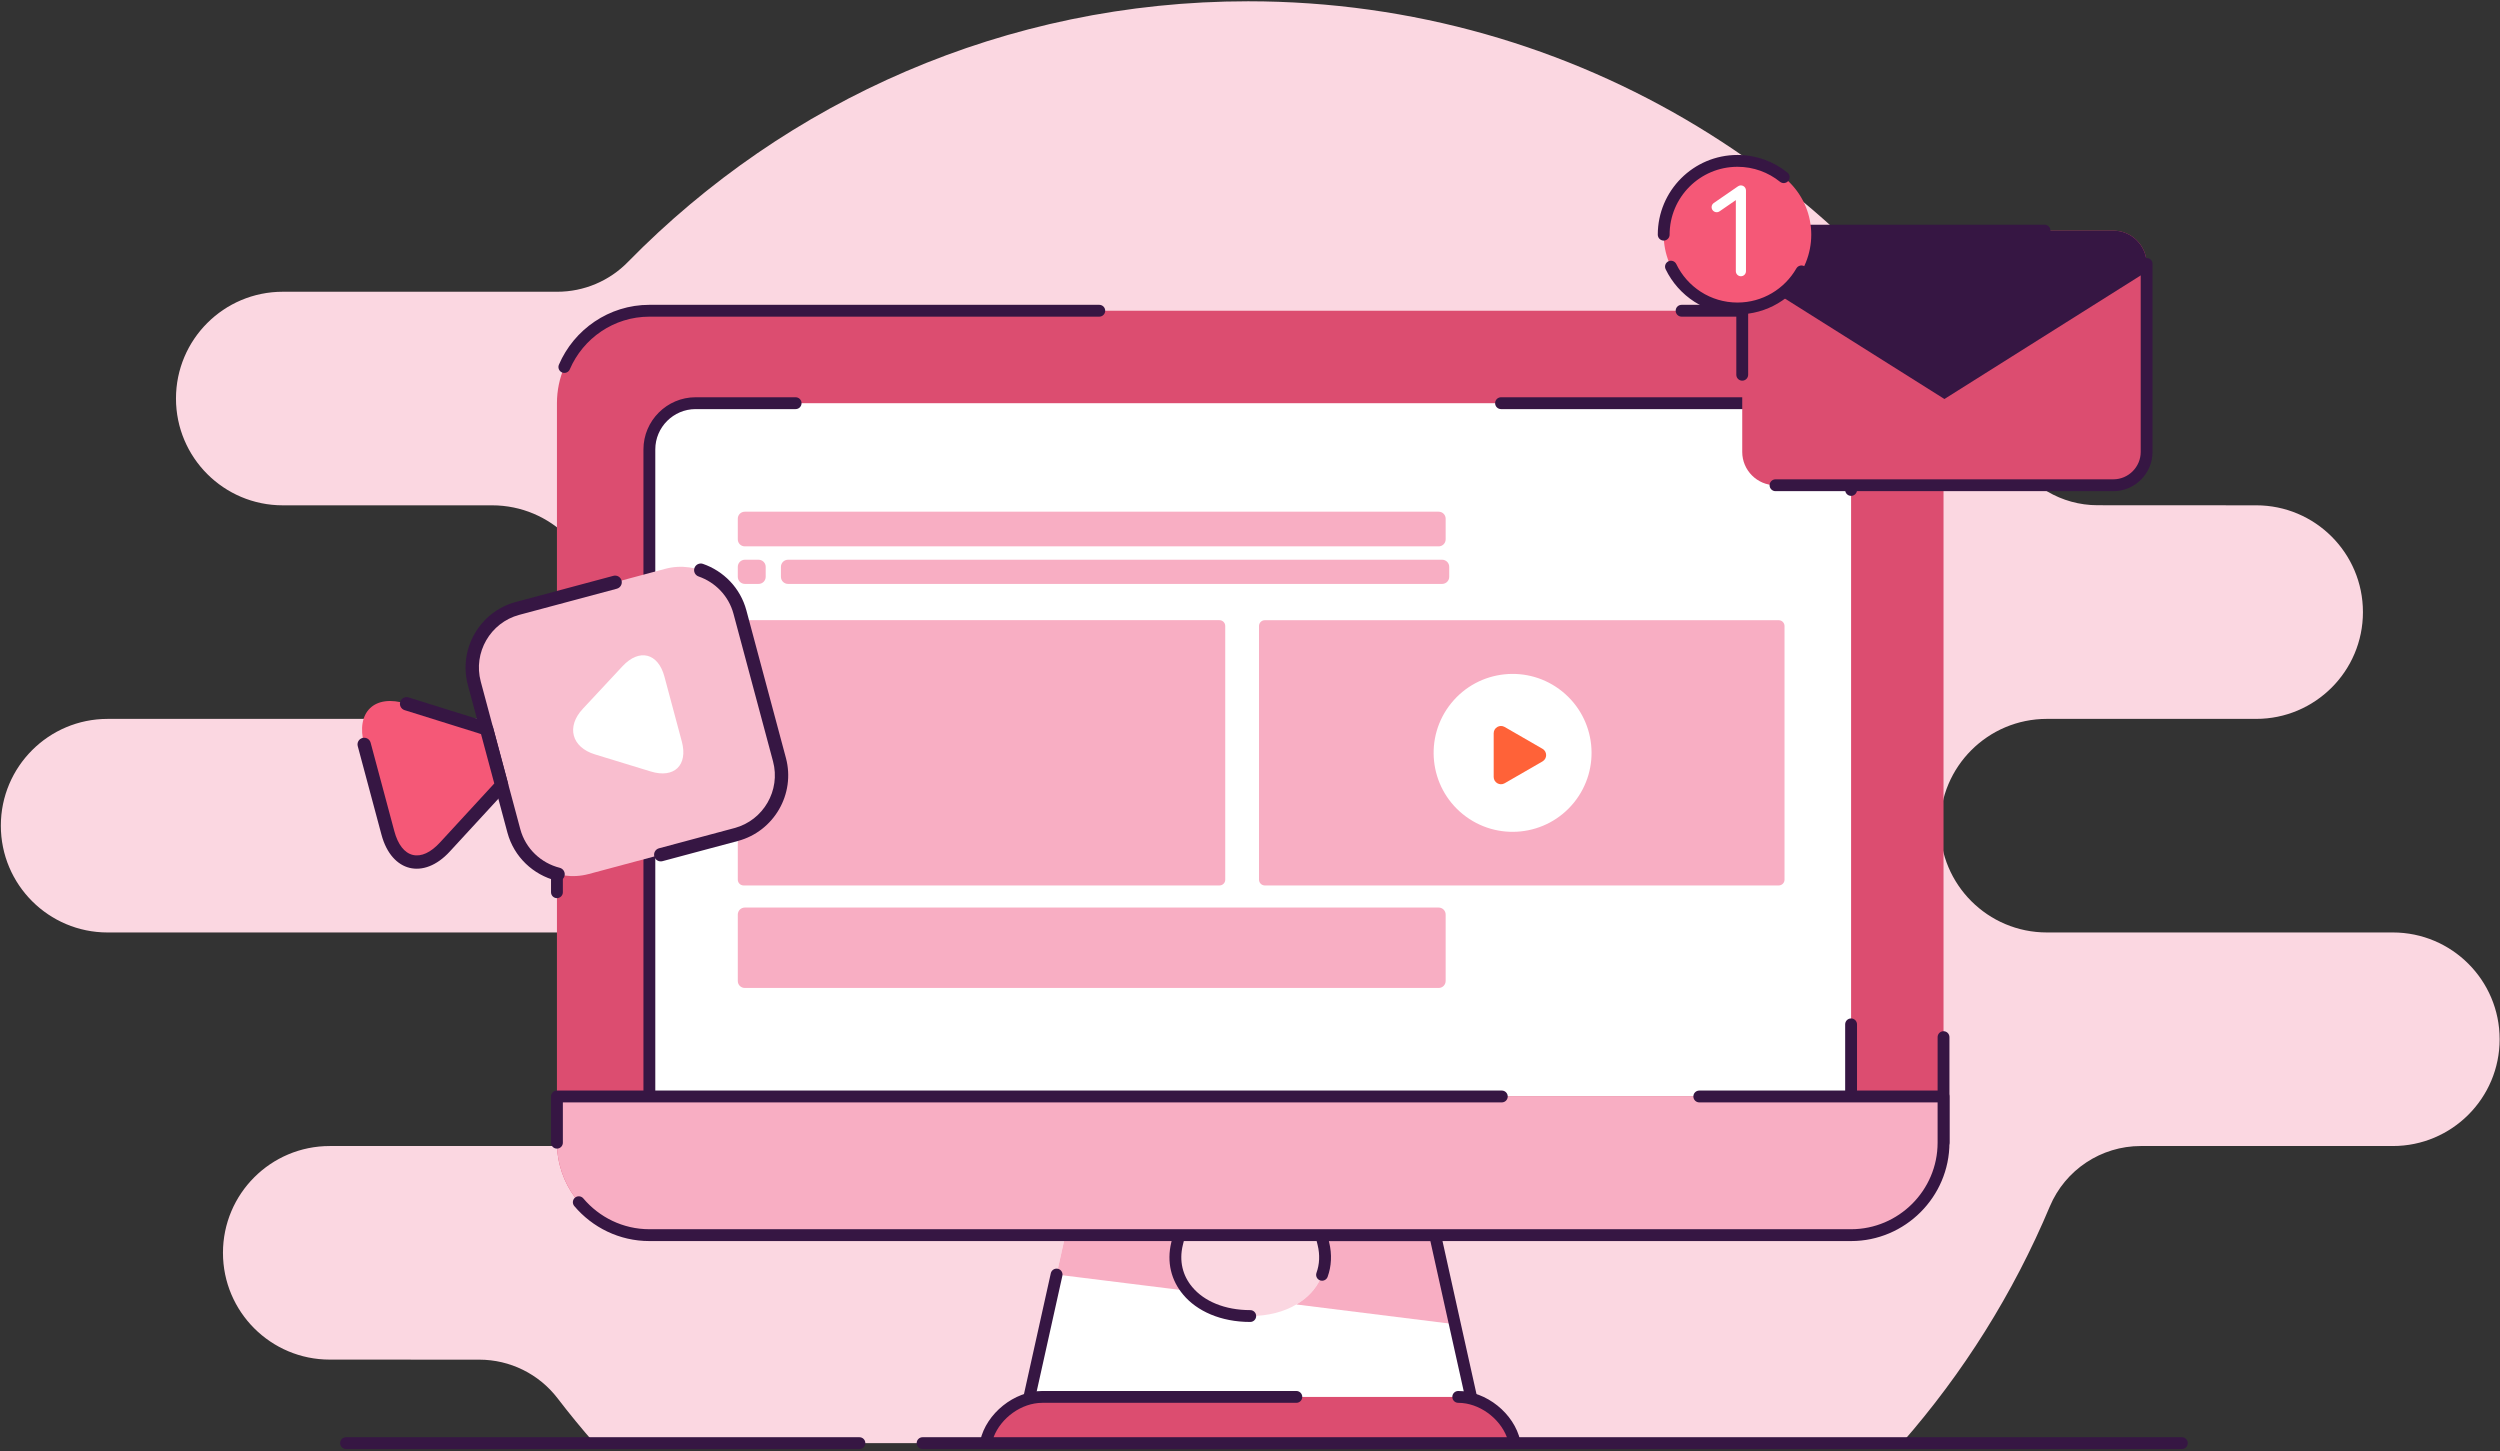
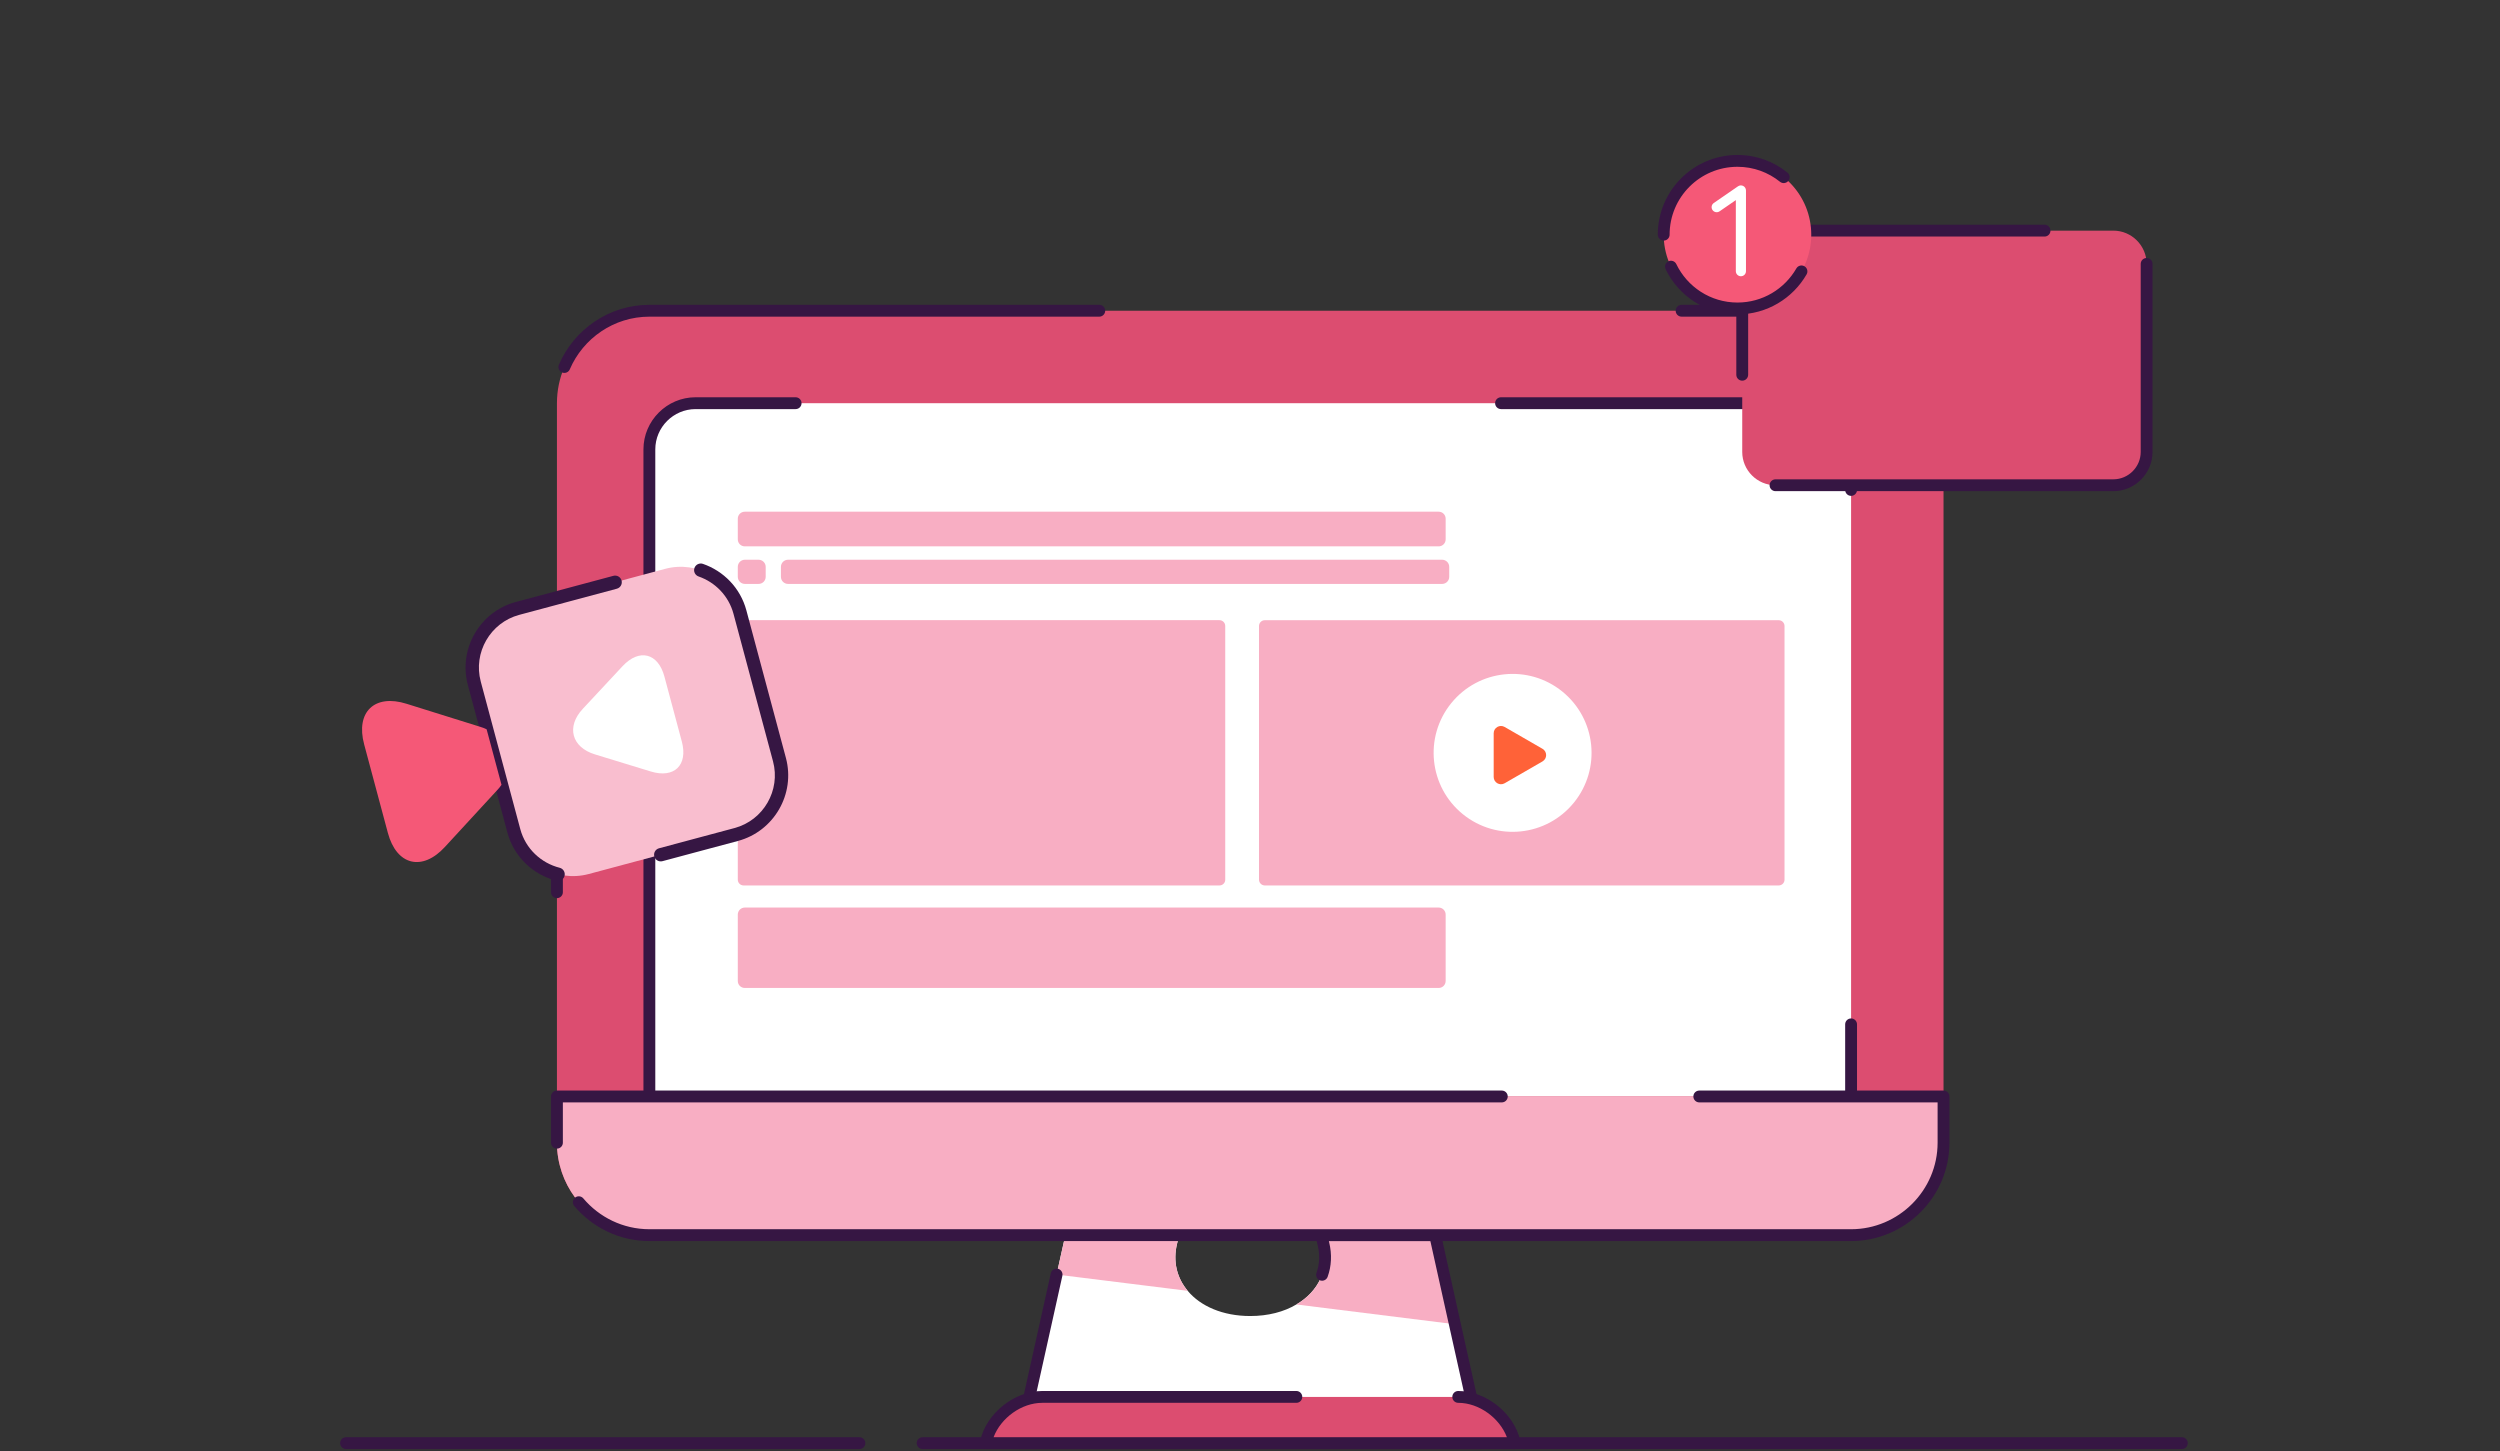
<svg xmlns="http://www.w3.org/2000/svg" width="1175" height="682" viewBox="0 0 1175 682" fill="none">
  <rect x="0" y="0" width="1175" height="682" fill="#333333" stroke="none" />
  <g clip-path="url(#clip0_3345_3753)">
-     <path fill-rule="evenodd" clip-rule="evenodd" d="M279.339 678.274C273.354 671.45 267.595 664.422 262.066 657.205C253.294 645.758 239.691 639.041 225.271 639.041C197.445 639.012 154.98 639.012 154.98 639.012C127.261 639.012 104.793 616.543 104.793 588.825C104.793 561.106 127.265 538.634 154.98 538.634H313.578C341.296 538.634 363.768 516.163 363.768 488.448C363.768 460.729 341.296 438.261 313.578 438.261H50.588C22.869 438.261 0.397 415.789 0.397 388.07C0.397 360.352 22.866 337.88 50.588 337.88H231.271C258.99 337.88 281.462 315.412 281.462 287.693C281.462 259.975 258.99 237.503 231.271 237.503H132.902C105.183 237.503 82.711 215.031 82.711 187.312C82.711 159.594 105.183 137.122 132.902 137.122H261.918C274.467 137.122 286.486 132.035 295.221 123.025C369.316 47.461 472.531 0.606 586.608 0.606C741.191 0.606 875.832 86.646 945.214 213.387C953.348 228.23 968.929 237.458 985.857 237.458C1016.34 237.499 1060.39 237.499 1060.39 237.499C1088.11 237.499 1110.58 259.967 1110.58 287.689C1110.58 315.408 1088.11 337.876 1060.39 337.876H962.024C934.305 337.876 911.833 360.348 911.833 388.067C911.833 415.785 934.305 438.257 962.024 438.257H1124.64C1152.35 438.257 1174.83 460.729 1174.83 488.444C1174.83 516.163 1152.35 538.631 1124.64 538.631H1006.17C987.509 538.631 970.662 549.822 963.419 567.025C946.265 607.912 922.643 645.427 893.851 678.27H279.339V678.274Z" fill="#FBD7E1" />
    <path fill-rule="evenodd" clip-rule="evenodd" d="M1025.47 675.491H433.618C432.082 675.491 430.835 676.742 430.835 678.274C430.835 679.807 432.082 681.057 433.618 681.057H1025.47C1027.01 681.057 1028.25 679.81 1028.25 678.274C1028.25 676.738 1027.01 675.491 1025.47 675.491Z" fill="#361643" />
    <path fill-rule="evenodd" clip-rule="evenodd" d="M403.933 675.491H162.65C161.114 675.491 159.867 676.742 159.867 678.274C159.867 679.807 161.114 681.057 162.65 681.057H403.929C405.465 681.057 406.712 679.81 406.712 678.274C406.712 676.738 405.465 675.491 403.929 675.491H403.933Z" fill="#361643" />
    <path d="M913.458 189.494V537.072C913.458 560.969 893.911 580.517 870.014 580.517H305.206C286.148 580.517 269.855 568.086 264.04 550.921C262.574 546.575 261.762 541.911 261.762 537.072V189.494C261.762 165.598 281.313 146.05 305.206 146.05H870.01C879.242 146.05 887.818 148.978 894.883 153.92C906.13 161.794 913.458 174.83 913.458 189.494V189.494Z" fill="#DC4D70" />
    <path fill-rule="evenodd" clip-rule="evenodd" d="M264.545 419.347V282.298C264.545 280.761 263.298 279.515 261.762 279.515C260.225 279.515 258.979 280.761 258.979 282.298V419.347C258.979 420.884 260.225 422.13 261.762 422.13C263.298 422.13 264.545 420.884 264.545 419.347Z" fill="#361643" />
    <path fill-rule="evenodd" clip-rule="evenodd" d="M267.803 173.59C274.026 159.074 288.479 148.833 305.206 148.833H516.662C518.195 148.833 519.445 147.586 519.445 146.05C519.445 144.513 518.195 143.267 516.662 143.267H305.206C286.197 143.267 269.766 154.896 262.689 171.397C262.085 172.811 262.738 174.447 264.151 175.052C265.565 175.657 267.202 175.004 267.806 173.59H267.803Z" fill="#361643" />
    <path fill-rule="evenodd" clip-rule="evenodd" d="M790.353 148.833H870.01C878.648 148.833 886.675 151.575 893.287 156.202C903.814 163.571 910.671 175.768 910.671 189.498V212.945C910.671 214.478 911.918 215.728 913.454 215.728C914.991 215.728 916.237 214.478 916.237 212.945V189.498C916.237 173.894 908.445 160.02 896.474 151.642C888.96 146.38 879.828 143.267 870.006 143.267H790.349C788.813 143.267 787.566 144.513 787.566 146.05C787.566 147.586 788.813 148.833 790.349 148.833H790.353Z" fill="#361643" />
-     <path fill-rule="evenodd" clip-rule="evenodd" d="M910.676 487.453V537.072C910.676 538.608 911.923 539.855 913.459 539.855C914.995 539.855 916.242 538.608 916.242 537.072V487.453C916.242 485.917 914.995 484.67 913.459 484.67C911.923 484.67 910.676 485.917 910.676 487.453Z" fill="#361643" />
    <path d="M696.232 678.274H478.995L496.595 599.04L500.717 580.521H554.21C553.88 581.827 553.557 583.129 553.231 584.487C551.164 592.955 553.175 600.721 558.225 606.696C564.251 613.92 574.73 618.533 587.606 618.533C596.022 618.533 603.462 616.577 609.273 613.104C619.596 607.074 624.913 596.48 621.982 584.487C621.652 583.129 621.329 581.827 621.006 580.521H674.495L683.783 622.395L696.221 678.274H696.232Z" fill="white" />
    <path d="M558.233 606.695L496.595 599.037L500.717 580.517H554.214C553.887 581.823 553.561 583.125 553.234 584.483C551.171 592.951 553.182 600.721 558.233 606.695V606.695Z" fill="#F8AEC3" />
    <path d="M683.794 622.392L609.284 613.104C619.607 607.078 624.928 596.48 621.993 584.487C621.663 583.129 621.336 581.827 621.017 580.521H674.507L683.794 622.392V622.392Z" fill="#F8AEC3" />
    <path fill-rule="evenodd" clip-rule="evenodd" d="M624.565 583.303L624.691 583.827C626.112 589.649 625.767 595.174 623.986 600.105C623.463 601.552 621.871 602.302 620.424 601.779C618.976 601.256 618.227 599.664 618.75 598.216C620.179 594.257 620.427 589.823 619.281 585.144C618.95 583.789 618.628 582.487 618.309 581.181C618.104 580.353 618.297 579.474 618.824 578.802C619.351 578.131 620.16 577.737 621.014 577.737H674.507C675.809 577.737 676.941 578.646 677.226 579.915L686.511 621.787L698.949 677.669C699.134 678.493 698.934 679.358 698.403 680.014C697.876 680.675 697.079 681.057 696.233 681.057H478.995C478.153 681.057 477.351 680.675 476.825 680.014C476.298 679.358 476.094 678.493 476.279 677.669L493.879 598.435C494.213 596.936 495.701 595.99 497.2 596.32C498.699 596.654 499.645 598.142 499.311 599.641L482.465 675.491H692.763L681.078 622.996L672.273 583.303H624.565V583.303Z" fill="#361643" />
-     <path fill-rule="evenodd" clip-rule="evenodd" d="M551.513 579.841C551.182 581.159 550.856 582.468 550.526 583.834C548.236 593.233 550.492 601.853 556.103 608.495C562.567 616.243 573.78 621.319 587.61 621.319C589.146 621.319 590.393 620.072 590.393 618.536C590.393 617 589.146 615.753 587.61 615.753C575.695 615.753 565.943 611.608 560.366 604.918C555.861 599.589 554.099 592.676 555.936 585.147C556.262 583.789 556.581 582.494 556.908 581.199C557.279 579.708 556.374 578.197 554.886 577.823C553.398 577.452 551.884 578.353 551.509 579.845L551.513 579.841Z" fill="#361643" />
    <path d="M870.01 211.216V515.346H305.206V211.216C305.206 199.268 314.98 189.494 326.928 189.494H848.292C860.236 189.494 870.006 199.268 870.006 211.216H870.01Z" fill="white" />
    <path fill-rule="evenodd" clip-rule="evenodd" d="M867.228 481.446V515.346C867.228 516.882 868.474 518.129 870.011 518.129C871.547 518.129 872.794 516.882 872.794 515.346V481.446C872.794 479.909 871.547 478.663 870.011 478.663C868.474 478.663 867.228 479.909 867.228 481.446Z" fill="#361643" />
    <path fill-rule="evenodd" clip-rule="evenodd" d="M307.989 515.346V211.216C307.989 200.8 316.512 192.277 326.928 192.277H373.946C375.482 192.277 376.729 191.03 376.729 189.494C376.729 187.958 375.482 186.711 373.946 186.711H326.928C313.447 186.711 302.419 197.739 302.419 211.216V515.346C302.419 516.882 303.669 518.129 305.202 518.129C306.734 518.129 307.985 516.882 307.985 515.346H307.989Z" fill="#361643" />
    <path fill-rule="evenodd" clip-rule="evenodd" d="M705.487 192.277H848.299C858.712 192.277 867.231 200.797 867.231 211.216V230.278C867.231 231.814 868.478 233.061 870.014 233.061C871.551 233.061 872.797 231.814 872.797 230.278V211.216C872.797 197.735 861.773 186.711 848.299 186.711H705.487C703.951 186.711 702.704 187.958 702.704 189.494C702.704 191.03 703.951 192.277 705.487 192.277Z" fill="#361643" />
    <path d="M913.458 515.346V537.072C913.458 560.969 893.911 580.517 870.014 580.517H305.206C286.148 580.517 269.855 568.086 264.04 550.92C262.574 546.575 261.762 541.911 261.762 537.072V515.346H913.458Z" fill="#F8AEC3" />
    <path fill-rule="evenodd" clip-rule="evenodd" d="M910.676 518.129H798.665C797.129 518.129 795.882 516.882 795.882 515.346C795.882 513.81 797.129 512.563 798.665 512.563H913.459C914.995 512.563 916.242 513.81 916.242 515.346V537.072C916.242 562.497 895.44 583.299 870.014 583.299H305.206C291.091 583.299 278.401 576.895 269.903 566.839C268.912 565.663 269.061 563.907 270.233 562.917C271.406 561.926 273.165 562.074 274.156 563.247C281.629 572.09 292.79 577.733 305.206 577.733H870.01C892.375 577.733 910.672 559.436 910.672 537.072V518.129H910.676Z" fill="#361643" />
    <path fill-rule="evenodd" clip-rule="evenodd" d="M264.545 518.129V537.072C264.545 538.608 263.298 539.855 261.762 539.855C260.225 539.855 258.979 538.608 258.979 537.072V515.346C258.979 513.81 260.225 512.563 261.762 512.563H705.85C707.386 512.563 708.633 513.81 708.633 515.346C708.633 516.882 707.386 518.129 705.85 518.129H264.545Z" fill="#361643" />
    <path d="M711.925 678.274H463.299L463.41 677.733C466.011 666.107 477.908 656.548 489.856 656.548H685.367C697.312 656.548 709.208 666.107 711.813 677.733L711.921 678.274H711.925Z" fill="#DC4D70" />
    <path fill-rule="evenodd" clip-rule="evenodd" d="M708.244 675.491C704.786 666.393 695.097 659.331 685.371 659.331C683.835 659.331 682.588 658.084 682.588 656.548C682.588 655.012 683.835 653.765 685.371 653.765C698.544 653.765 711.661 664.307 714.53 677.124L714.652 677.718C714.819 678.538 714.611 679.387 714.081 680.033C713.554 680.679 712.763 681.053 711.925 681.053H463.303C462.468 681.053 461.674 680.679 461.147 680.033C460.62 679.387 460.409 678.534 460.575 677.718C460.575 677.718 460.687 677.176 460.698 677.124C463.566 664.303 476.687 653.765 489.86 653.765H609.284C610.82 653.765 612.067 655.012 612.067 656.548C612.067 658.084 610.82 659.331 609.284 659.331H489.86C480.116 659.331 470.416 666.411 466.98 675.491H708.244V675.491Z" fill="#361643" />
    <path d="M1008.91 124.043V212.424C1008.91 221.025 1001.87 228.064 993.263 228.064H834.491C825.89 228.064 818.851 221.029 818.851 212.424V124.043C818.851 115.438 825.89 108.399 834.491 108.399H993.263C1001.87 108.399 1008.91 115.438 1008.91 124.043V124.043Z" fill="#DC4D70" />
-     <path d="M1008.91 124.043V127.702L913.881 187.536L818.854 127.702V124.043C818.854 115.438 825.89 108.399 834.495 108.399H993.267C1001.87 108.399 1008.91 115.438 1008.91 124.043H1008.91Z" fill="#361643" />
    <path fill-rule="evenodd" clip-rule="evenodd" d="M1006.13 124.043V212.423C1006.13 219.496 1000.34 225.281 993.263 225.281H834.491C832.955 225.281 831.708 226.528 831.708 228.064C831.708 229.6 832.955 230.847 834.491 230.847H993.263C1003.4 230.847 1011.69 222.557 1011.69 212.423V124.043C1011.69 122.51 1010.45 121.26 1008.91 121.26C1007.37 121.26 1006.13 122.51 1006.13 124.043V124.043Z" fill="#361643" />
    <path fill-rule="evenodd" clip-rule="evenodd" d="M821.633 176.137V124.043C821.633 116.967 827.418 111.182 834.491 111.182H960.943C962.479 111.182 963.726 109.935 963.726 108.399C963.726 106.863 962.479 105.616 960.943 105.616H834.491C824.353 105.616 816.067 113.909 816.067 124.043V176.137C816.067 177.673 817.314 178.92 818.85 178.92C820.387 178.92 821.633 177.673 821.633 176.137Z" fill="#361643" />
    <path d="M841.134 134.82C854.677 121.277 854.677 99.319 841.134 85.775C827.59 72.232 805.632 72.232 792.089 85.775C778.545 99.319 778.545 121.277 792.089 134.82C805.632 148.364 827.59 148.364 841.134 134.82Z" fill="#F55877" />
    <path fill-rule="evenodd" clip-rule="evenodd" d="M844.283 126.169C838.777 135.743 828.442 142.195 816.613 142.195C803.956 142.195 793.017 134.811 787.859 124.117C787.191 122.733 785.529 122.15 784.145 122.818C782.764 123.486 782.182 125.149 782.846 126.533C788.898 139.086 801.748 147.758 816.613 147.758C830.502 147.758 842.64 140.181 849.107 128.945C849.875 127.612 849.415 125.909 848.083 125.141C846.751 124.377 845.048 124.837 844.283 126.165V126.169Z" fill="#361643" />
    <path fill-rule="evenodd" clip-rule="evenodd" d="M784.716 110.295C784.716 92.692 799.009 78.395 816.616 78.395C824.179 78.395 831.125 81.033 836.595 85.434C837.793 86.398 839.545 86.209 840.509 85.011C841.474 83.816 841.281 82.061 840.086 81.096C833.663 75.927 825.5 72.829 816.62 72.829C795.944 72.829 779.157 89.616 779.157 110.295C779.157 111.831 780.404 113.078 781.94 113.078C783.476 113.078 784.723 111.831 784.723 110.295H784.716Z" fill="#361643" />
    <path fill-rule="evenodd" clip-rule="evenodd" d="M815.841 94.057L808.19 99.326C807.106 100.072 805.622 99.797 804.876 98.714C804.13 97.63 804.405 96.146 805.488 95.4L816.872 87.556C817.603 87.055 818.55 86.999 819.333 87.411C820.116 87.823 820.609 88.636 820.609 89.519V127.453C820.609 128.77 819.54 129.839 818.223 129.839C816.906 129.839 815.841 128.77 815.841 127.453V94.053V94.057Z" fill="white" />
    <path d="M677.791 274.444H370.382C368.535 274.444 367.036 272.945 367.036 271.098V266.419C367.036 264.572 368.535 263.073 370.382 263.073H677.791C679.638 263.073 681.137 264.572 681.137 266.419V271.098C681.137 272.945 679.638 274.444 677.791 274.444Z" fill="#F8AEC3" />
    <path d="M676.186 256.789H350.047C348.23 256.789 346.762 255.321 346.762 253.504V243.783C346.762 241.966 348.23 240.498 350.047 240.498H676.171C677.988 240.498 679.456 241.966 679.456 243.783V253.504C679.456 255.321 677.988 256.789 676.186 256.789Z" fill="#F8AEC3" />
    <path d="M835.985 416.165H594.47C592.956 416.165 591.729 414.938 591.729 413.424V294.234C591.729 292.72 592.956 291.493 594.47 291.493H835.985C837.499 291.493 838.726 292.72 838.726 294.234V413.424C838.741 414.938 837.499 416.165 835.985 416.165Z" fill="#F8AEC3" />
    <path d="M573.151 416.164H349.487C347.988 416.164 346.762 414.938 346.762 413.439V294.203C346.762 292.704 347.988 291.478 349.487 291.478H573.136C574.635 291.478 575.861 292.704 575.861 294.203V413.439C575.876 414.953 574.65 416.164 573.151 416.164Z" fill="#F8AEC3" />
    <path d="M350.047 426.551H676.171C677.988 426.551 679.456 428.019 679.456 429.836V461.057C679.456 462.874 677.988 464.343 676.171 464.343H350.047C348.23 464.343 346.762 462.874 346.762 461.057V429.836C346.777 428.019 348.246 426.551 350.047 426.551Z" fill="#F8AEC3" />
    <path d="M356.528 274.444H350.108C348.261 274.444 346.762 272.945 346.762 271.098V266.419C346.762 264.572 348.261 263.073 350.108 263.073H356.528C358.375 263.073 359.874 264.572 359.874 266.419V271.098C359.874 272.945 358.39 274.444 356.528 274.444Z" fill="#F8AEC3" />
    <path d="M739.758 377.208C752.658 361.281 750.204 337.912 734.276 325.012C718.349 312.112 694.98 314.566 682.08 330.493C669.18 346.42 671.634 369.789 687.561 382.689C703.489 395.589 726.858 393.135 739.758 377.208Z" fill="white" />
    <path d="M702.032 344.637V365.169C702.032 367.803 704.894 369.453 707.18 368.136L724.971 357.871C727.257 356.553 727.257 353.253 724.971 351.935L707.18 341.67C704.894 340.352 702.032 342.003 702.032 344.637Z" fill="#FF6238" />
    <path d="M222.927 321.134L241.514 390.488C245.602 405.748 261.439 414.881 276.691 410.793L346.045 392.21C361.309 388.122 370.446 372.298 366.354 357.038L347.771 287.68C343.683 272.42 327.85 263.279 312.59 267.366L243.232 285.949C227.98 290.046 218.835 305.874 222.927 321.134Z" fill="#F9BECF" />
    <path fill-rule="evenodd" clip-rule="evenodd" d="M288.298 270.635L242.426 282.928C225.506 287.463 215.366 305.018 219.897 321.945L238.48 391.299C241.565 402.814 250.685 411.195 261.527 413.937C263.203 414.363 264.912 413.343 265.335 411.667C265.761 409.987 264.741 408.282 263.065 407.859C254.354 405.657 247.015 398.936 244.536 389.682L225.953 320.324C222.313 306.727 230.459 292.625 244.047 288.984L289.924 276.692C291.591 276.245 292.59 274.523 292.139 272.855C291.692 271.183 289.97 270.188 288.298 270.635Z" fill="#361643" />
    <path fill-rule="evenodd" clip-rule="evenodd" d="M311.362 404.749L346.852 395.241C363.784 390.706 373.915 373.151 369.38 356.227L350.797 286.873C347.963 276.299 340.055 268.37 330.388 265.022C328.754 264.453 326.965 265.323 326.4 266.953C325.832 268.591 326.697 270.376 328.336 270.94C336.101 273.636 342.467 279.998 344.741 288.491L363.324 357.845C366.964 371.437 358.827 385.54 345.23 389.18L309.74 398.693C308.068 399.14 307.073 400.858 307.525 402.53C307.972 404.206 309.694 405.201 311.362 404.749Z" fill="#361643" />
    <path d="M171.153 349.874L182.305 391.487C186.392 406.747 198.476 409.673 209.117 398.054L233.64 371.412C234.396 370.614 235.132 369.749 235.705 368.85L228.716 342.777C227.767 342.284 226.697 341.899 225.648 341.586L191.086 330.777C176.068 326.033 167.065 334.61 171.153 349.874Z" fill="#F55877" />
-     <path fill-rule="evenodd" clip-rule="evenodd" d="M226.083 345.03C225.648 344.862 225.201 344.72 224.758 344.587C224.741 344.582 224.733 344.578 224.72 344.574L190.162 333.77C188.511 333.251 187.588 331.492 188.106 329.841C188.62 328.19 190.38 327.27 192.035 327.784C192.035 327.784 226.593 338.593 226.555 338.58C227.797 338.952 229.055 339.412 230.175 339.993C230.956 340.399 231.529 341.113 231.759 341.962L238.747 368.039C238.973 368.887 238.835 369.794 238.363 370.534C237.686 371.6 236.821 372.628 235.96 373.535C235.96 373.535 211.433 400.177 211.441 400.173C205.142 407.052 198.279 409.301 192.524 407.897C186.768 406.492 181.711 401.335 179.291 392.298L168.14 350.685C167.692 349.013 168.683 347.295 170.355 346.848C172.027 346.396 173.745 347.391 174.192 349.063L185.343 390.68C187.015 396.908 190.037 400.841 194.008 401.807C197.974 402.777 202.472 400.678 206.814 395.939L231.349 369.289C231.358 369.276 231.37 369.268 231.383 369.255C231.696 368.921 232.01 368.578 232.306 368.219L226.083 345.03Z" fill="#361643" />
    <path d="M312.277 317.991C309.301 306.886 300.456 304.683 292.615 313.088L273.903 333.164C266.066 341.569 268.645 351.203 279.633 354.568L305.886 362.601C316.878 365.966 323.436 359.634 320.46 348.532L312.277 317.991Z" fill="white" />
  </g>
  <defs>
    <clipPath id="clip0_3345_3753">
      <rect width="1174.43" height="680.451" fill="white" transform="translate(0.397 0.606)" />
    </clipPath>
  </defs>
</svg>